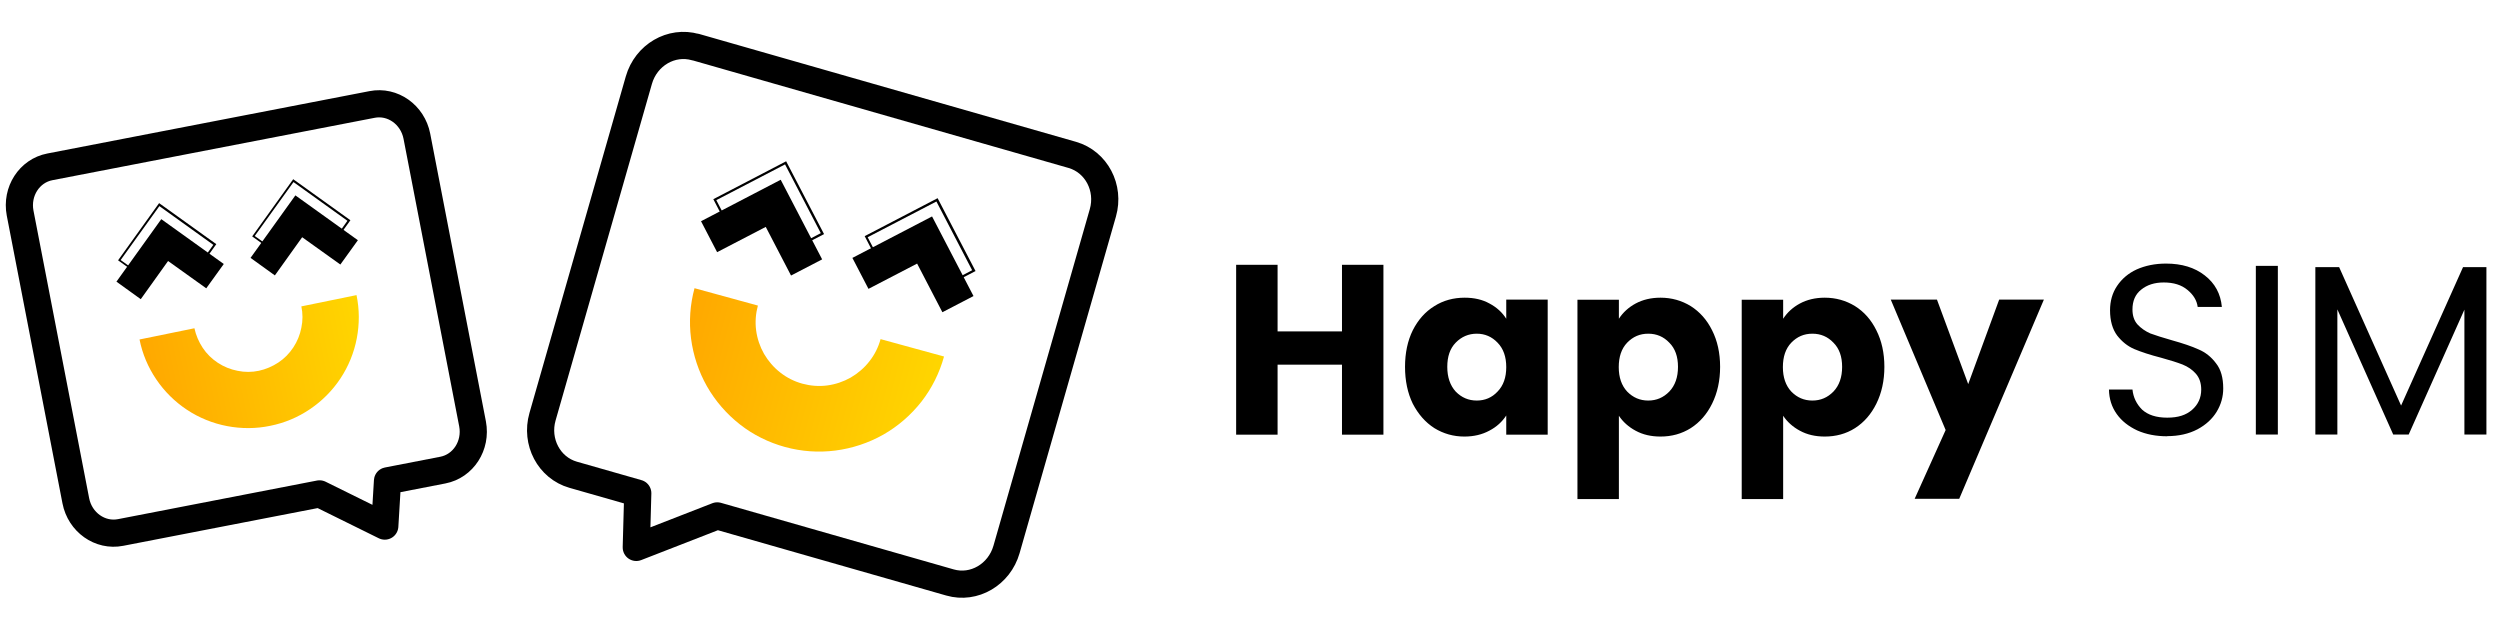
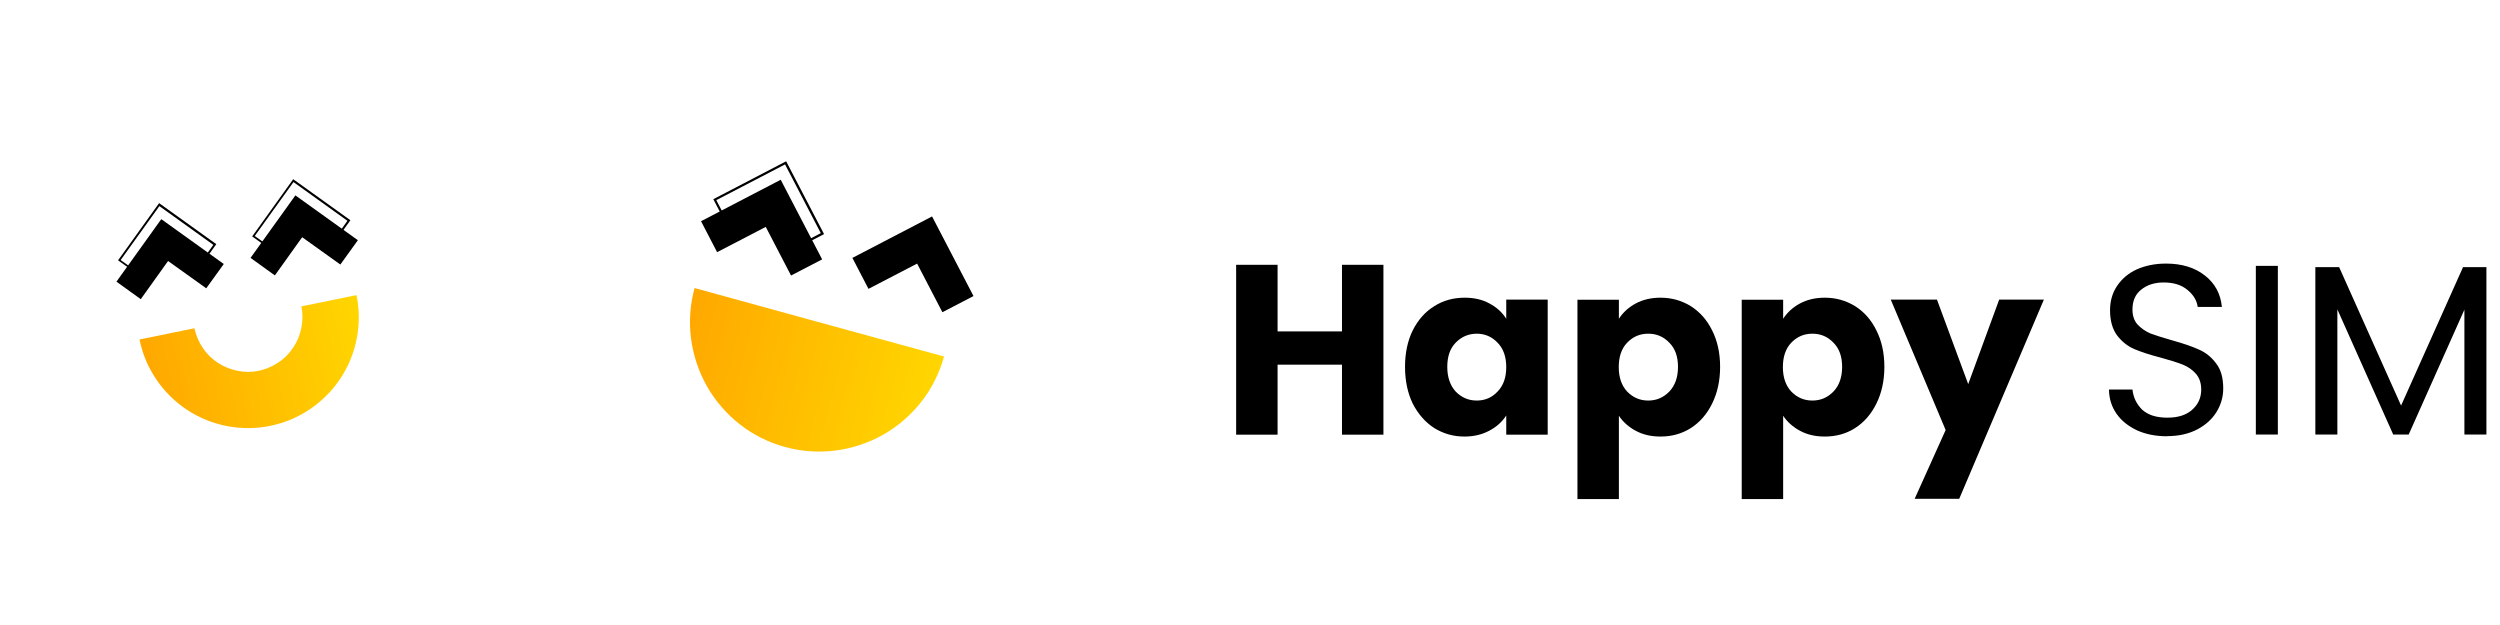
<svg xmlns="http://www.w3.org/2000/svg" id="Ebene_1" viewBox="0 0 184 46">
  <defs>
    <style>
      .cls-1 {
        fill: url(#Unbenannter_Verlauf);
      }

      .cls-2 {
        fill: url(#Unbenannter_Verlauf_2);
      }

      .cls-3 {
        fill: none;
        stroke: #000;
        stroke-linecap: round;
        stroke-linejoin: round;
        stroke-width: 2px;
      }
    </style>
    <linearGradient id="Unbenannter_Verlauf" data-name="Unbenannter Verlauf" x1="11.15" y1="43.01" x2="27.12" y2="46.36" gradientTransform="translate(0 72) scale(1 -1)" gradientUnits="userSpaceOnUse">
      <stop offset="0" stop-color="#ffa800" />
      <stop offset="1" stop-color="#ffd600" />
    </linearGradient>
    <linearGradient id="Unbenannter_Verlauf_2" data-name="Unbenannter Verlauf 2" x1="49.92" y1="46.16" x2="68.31" y2="41.23" gradientTransform="translate(0 72) scale(1 -1)" gradientUnits="userSpaceOnUse">
      <stop offset="0" stop-color="#ffa800" />
      <stop offset="1" stop-color="#ffd600" />
    </linearGradient>
  </defs>
  <path d="M8.57,20.73l1.79,1.29,2.01-2.81,2.81,2.01,1.29-1.79-4.6-3.3-3.3,4.6Z" />
  <path d="M11.71,14.95l-3.02,4.21,1.48,1.06,1.96-2.73,2.73,1.96,1.06-1.48-4.21-3.02h0ZM12.09,17.3l-1.96,2.73-1.25-.89.02-.03,2.83-3.94,3.97,2.85-.89,1.25-2.73-1.96Z" />
  <path d="M18.44,18.98l1.79,1.29,2.01-2.81,2.81,2.01,1.29-1.79-4.6-3.3-3.3,4.6Z" />
  <path d="M21.58,13.19l-3.02,4.21,1.48,1.06,1.96-2.73,2.73,1.96,1.06-1.48-4.21-3.02h0ZM21.96,15.53l-1.96,2.73-1.25-.89.02-.03,2.83-3.94,3.97,2.85-.89,1.25-2.73-1.96Z" />
  <path class="cls-1" d="M10.27,24.99c.21,1.05.63,2.05,1.23,2.93.6.89,1.37,1.65,2.26,2.24.89.59,1.9,1,2.95,1.2,1.05.2,2.13.2,3.18-.02,1.05-.21,2.05-.63,2.93-1.23.89-.6,1.65-1.37,2.24-2.26.59-.89,1-1.9,1.2-2.95.2-1.05.2-2.13-.02-3.18l-4.06.83c.11.52.11,1.05,0,1.57-.1.52-.3,1.01-.59,1.45-.29.44-.66.82-1.1,1.11-.44.29-.93.5-1.44.61-.52.11-1.05.11-1.57,0-.52-.1-1.01-.3-1.45-.59-.44-.29-.82-.66-1.11-1.1-.29-.44-.5-.93-.61-1.44l-4.06.83Z" />
-   <path class="cls-3" d="M27.38,7.69L3.67,12.28c-1.51.29-2.49,1.81-2.19,3.4l4.1,21.18c.31,1.58,1.78,2.63,3.3,2.33l14.64-2.84,4.8,2.37.2-3.33,4.07-.79c1.51-.29,2.49-1.81,2.19-3.4l-4.1-21.18c-.31-1.58-1.78-2.63-3.3-2.33Z" />
  <path d="M51.59,16.27l1.19,2.29,3.58-1.86,1.86,3.58,2.29-1.19-3.05-5.86-5.86,3.05Z" />
  <path d="M57.86,11.87l-5.36,2.79.98,1.89,3.47-1.81,1.81,3.47,1.89-.98-2.79-5.36h0ZM57.02,14.51l-3.47,1.81-.83-1.59.04-.02,5.02-2.61,2.63,5.06-1.59.83-1.81-3.47Z" />
  <path d="M62.73,18.97l1.19,2.29,3.58-1.86,1.86,3.58,2.29-1.19-3.05-5.86-5.86,3.05Z" />
-   <path d="M69,14.59l-5.36,2.79.98,1.89,3.48-1.81,1.81,3.47,1.89-.98-2.79-5.36h0ZM68.16,17.24l-3.47,1.81-.83-1.59.04-.02,5.02-2.61,2.63,5.06-1.59.83-1.81-3.47Z" />
-   <path class="cls-2" d="M51.12,21.2c-.33,1.21-.42,2.46-.26,3.71.16,1.24.56,2.44,1.17,3.52.62,1.09,1.45,2.04,2.43,2.81s2.12,1.33,3.32,1.66c1.21.33,2.46.42,3.71.26,1.24-.16,2.44-.56,3.52-1.17,1.09-.62,2.04-1.45,2.81-2.43.77-.99,1.33-2.12,1.66-3.32l-4.67-1.28c-.16.59-.44,1.15-.82,1.63-.38.49-.85.89-1.38,1.2-.53.3-1.12.5-1.73.58-.61.08-1.23.03-1.82-.13-.59-.16-1.15-.44-1.63-.82-.49-.38-.89-.85-1.2-1.38-.3-.53-.5-1.12-.58-1.73-.08-.61-.03-1.23.13-1.82l-4.67-1.28Z" />
-   <path class="cls-3" d="M51.18,3.46l27.74,7.94c1.77.51,2.78,2.42,2.25,4.27l-7.09,24.77c-.53,1.85-2.39,2.94-4.16,2.43l-17.13-4.9-5.96,2.32.11-3.99-4.76-1.36c-1.77-.51-2.78-2.42-2.25-4.27l7.09-24.77c.53-1.85,2.39-2.94,4.17-2.43Z" />
+   <path class="cls-2" d="M51.12,21.2c-.33,1.21-.42,2.46-.26,3.71.16,1.24.56,2.44,1.17,3.52.62,1.09,1.45,2.04,2.43,2.81s2.12,1.33,3.32,1.66c1.21.33,2.46.42,3.71.26,1.24-.16,2.44-.56,3.52-1.17,1.09-.62,2.04-1.45,2.81-2.43.77-.99,1.33-2.12,1.66-3.32l-4.67-1.28l-4.67-1.28Z" />
  <path d="M101.82,19.49v12.5h-3.05v-5.15h-4.74v5.15h-3.05v-12.5h3.05v4.9h4.74v-4.9h3.05ZM103.41,27c0-1.02.19-1.92.57-2.69.39-.77.92-1.37,1.59-1.78.66-.42,1.41-.62,2.23-.62.7,0,1.31.14,1.83.43.53.28.94.66,1.23,1.12v-1.41h3.05v9.94h-3.05v-1.41c-.3.46-.71.84-1.25,1.12-.52.28-1.13.43-1.83.43-.81,0-1.54-.21-2.21-.62-.67-.43-1.19-1.03-1.59-1.8-.38-.78-.57-1.69-.57-2.71ZM110.86,27.02c0-.76-.21-1.36-.64-1.8-.42-.44-.93-.66-1.53-.66s-1.12.22-1.55.66c-.42.43-.62,1.02-.62,1.78s.21,1.37.62,1.82c.43.44.94.66,1.55.66s1.12-.22,1.53-.66c.43-.44.64-1.04.64-1.8ZM119.15,23.46c.3-.46.71-.84,1.23-1.12.52-.28,1.13-.43,1.83-.43.82,0,1.56.21,2.23.62.66.42,1.19,1.01,1.57,1.78.39.77.59,1.67.59,2.69s-.2,1.92-.59,2.71c-.38.77-.9,1.37-1.57,1.8-.67.42-1.41.62-2.23.62-.69,0-1.3-.14-1.83-.43-.52-.28-.93-.65-1.23-1.1v6.13h-3.05v-14.67h3.05v1.41ZM123.5,27c0-.76-.21-1.35-.64-1.78-.42-.44-.93-.66-1.55-.66s-1.12.22-1.55.66c-.42.44-.62,1.04-.62,1.8s.21,1.36.62,1.8c.43.44.94.66,1.55.66s1.12-.22,1.55-.66c.43-.45.64-1.06.64-1.82ZM131.24,23.46c.3-.46.71-.84,1.23-1.12.52-.28,1.13-.43,1.83-.43.82,0,1.56.21,2.23.62.67.42,1.19,1.01,1.57,1.78.39.77.59,1.67.59,2.69s-.2,1.92-.59,2.71c-.38.77-.9,1.37-1.57,1.8-.66.42-1.41.62-2.23.62-.69,0-1.3-.14-1.83-.43-.52-.28-.93-.65-1.23-1.1v6.13h-3.05v-14.67h3.05v1.41ZM135.58,27c0-.76-.21-1.35-.64-1.78-.42-.44-.93-.66-1.55-.66s-1.12.22-1.55.66c-.42.44-.62,1.04-.62,1.8s.21,1.36.62,1.8c.43.44.94.66,1.55.66s1.12-.22,1.55-.66c.43-.45.64-1.06.64-1.82ZM150.43,22.05l-6.23,14.66h-3.28l2.28-5.06-4.04-9.6h3.4l2.3,6.22,2.28-6.22h3.3ZM159.51,32.11c-.82,0-1.56-.14-2.21-.43-.64-.3-1.15-.7-1.51-1.21-.37-.52-.56-1.12-.57-1.8h1.73c.06.58.3,1.07.71,1.48.43.39,1.04.59,1.85.59s1.38-.19,1.82-.57c.45-.39.68-.89.68-1.5,0-.47-.13-.86-.39-1.16s-.59-.52-.98-.68c-.39-.15-.92-.32-1.58-.5-.82-.21-1.48-.43-1.98-.64-.49-.21-.91-.55-1.26-1-.34-.46-.52-1.08-.52-1.85,0-.68.17-1.28.52-1.8s.83-.93,1.44-1.21c.63-.28,1.35-.43,2.16-.43,1.16,0,2.11.29,2.85.87.75.58,1.17,1.35,1.26,2.32h-1.78c-.06-.47-.31-.89-.75-1.25-.44-.37-1.02-.55-1.75-.55-.68,0-1.23.18-1.66.53-.43.34-.64.83-.64,1.46,0,.45.12.82.37,1.1.26.28.58.5.94.66.38.14.91.31,1.58.5.82.23,1.48.45,1.98.68.5.21.93.55,1.28,1.02.36.45.53,1.07.53,1.85,0,.61-.16,1.18-.48,1.71s-.8.97-1.42,1.3c-.63.33-1.37.5-2.23.5ZM167.65,19.57v12.41h-1.62v-12.41h1.62ZM183,19.66v12.32h-1.62v-9.19l-4.1,9.19h-1.14l-4.11-9.21v9.21h-1.62v-12.32h1.75l4.56,10.19,4.56-10.19h1.73Z" />
</svg>